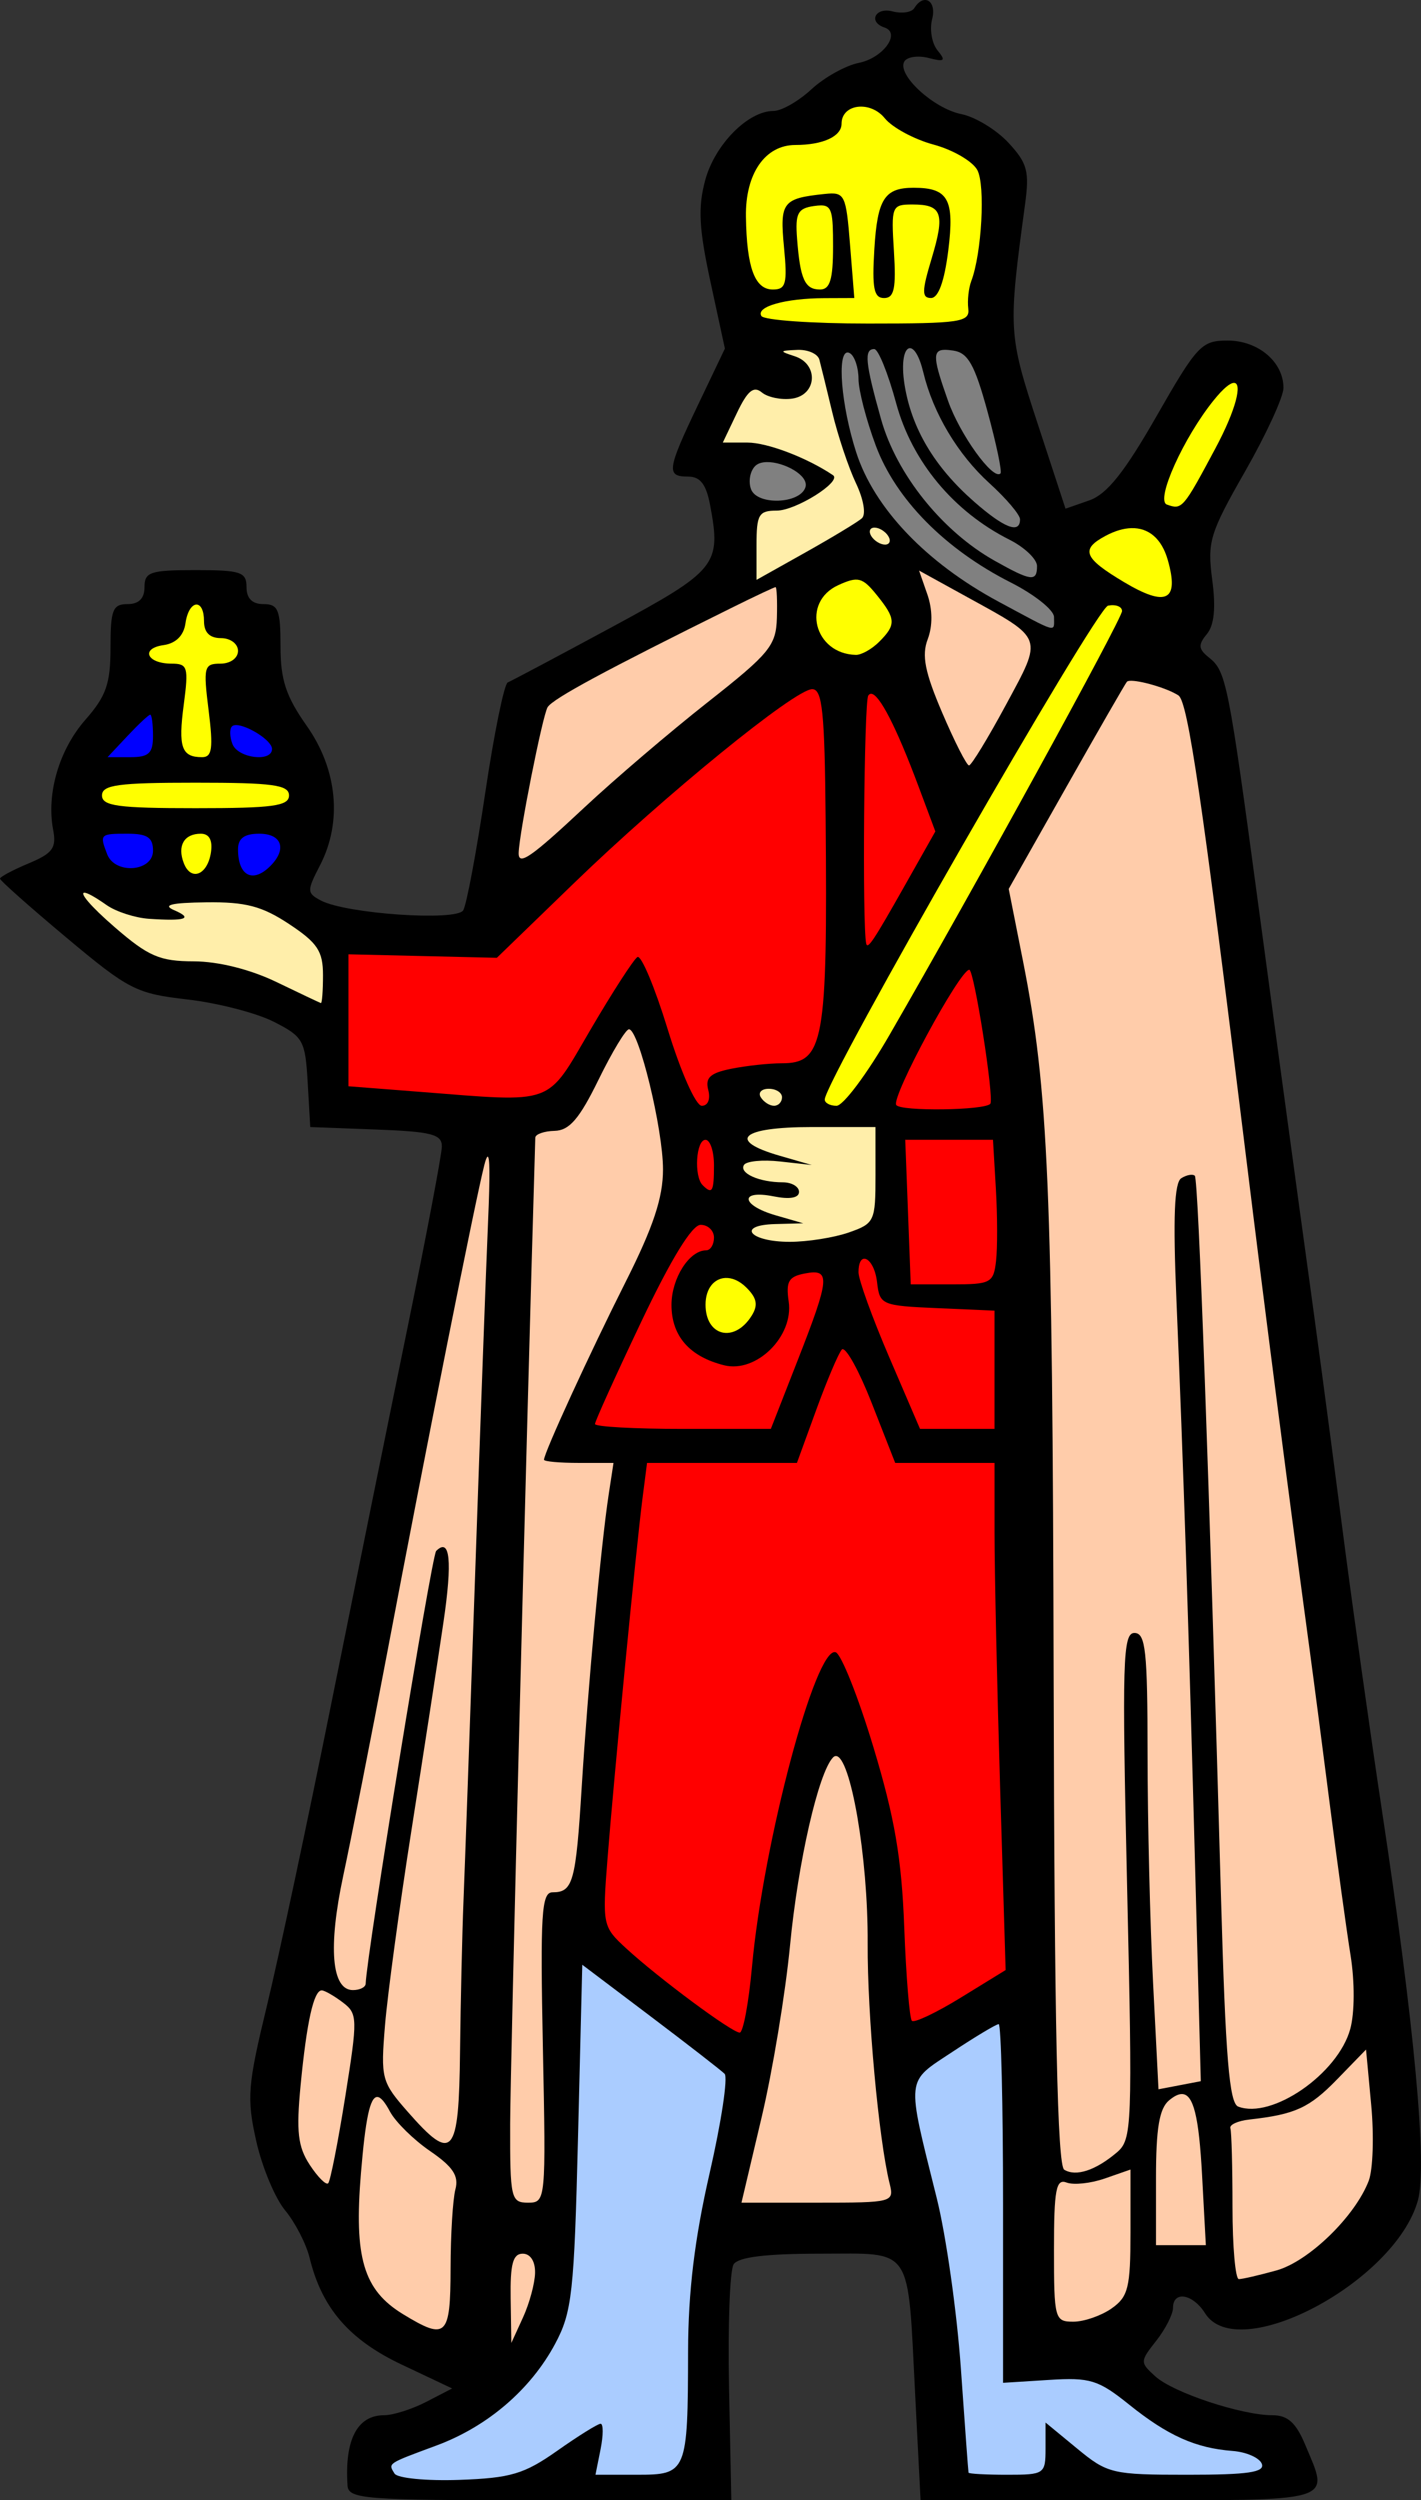
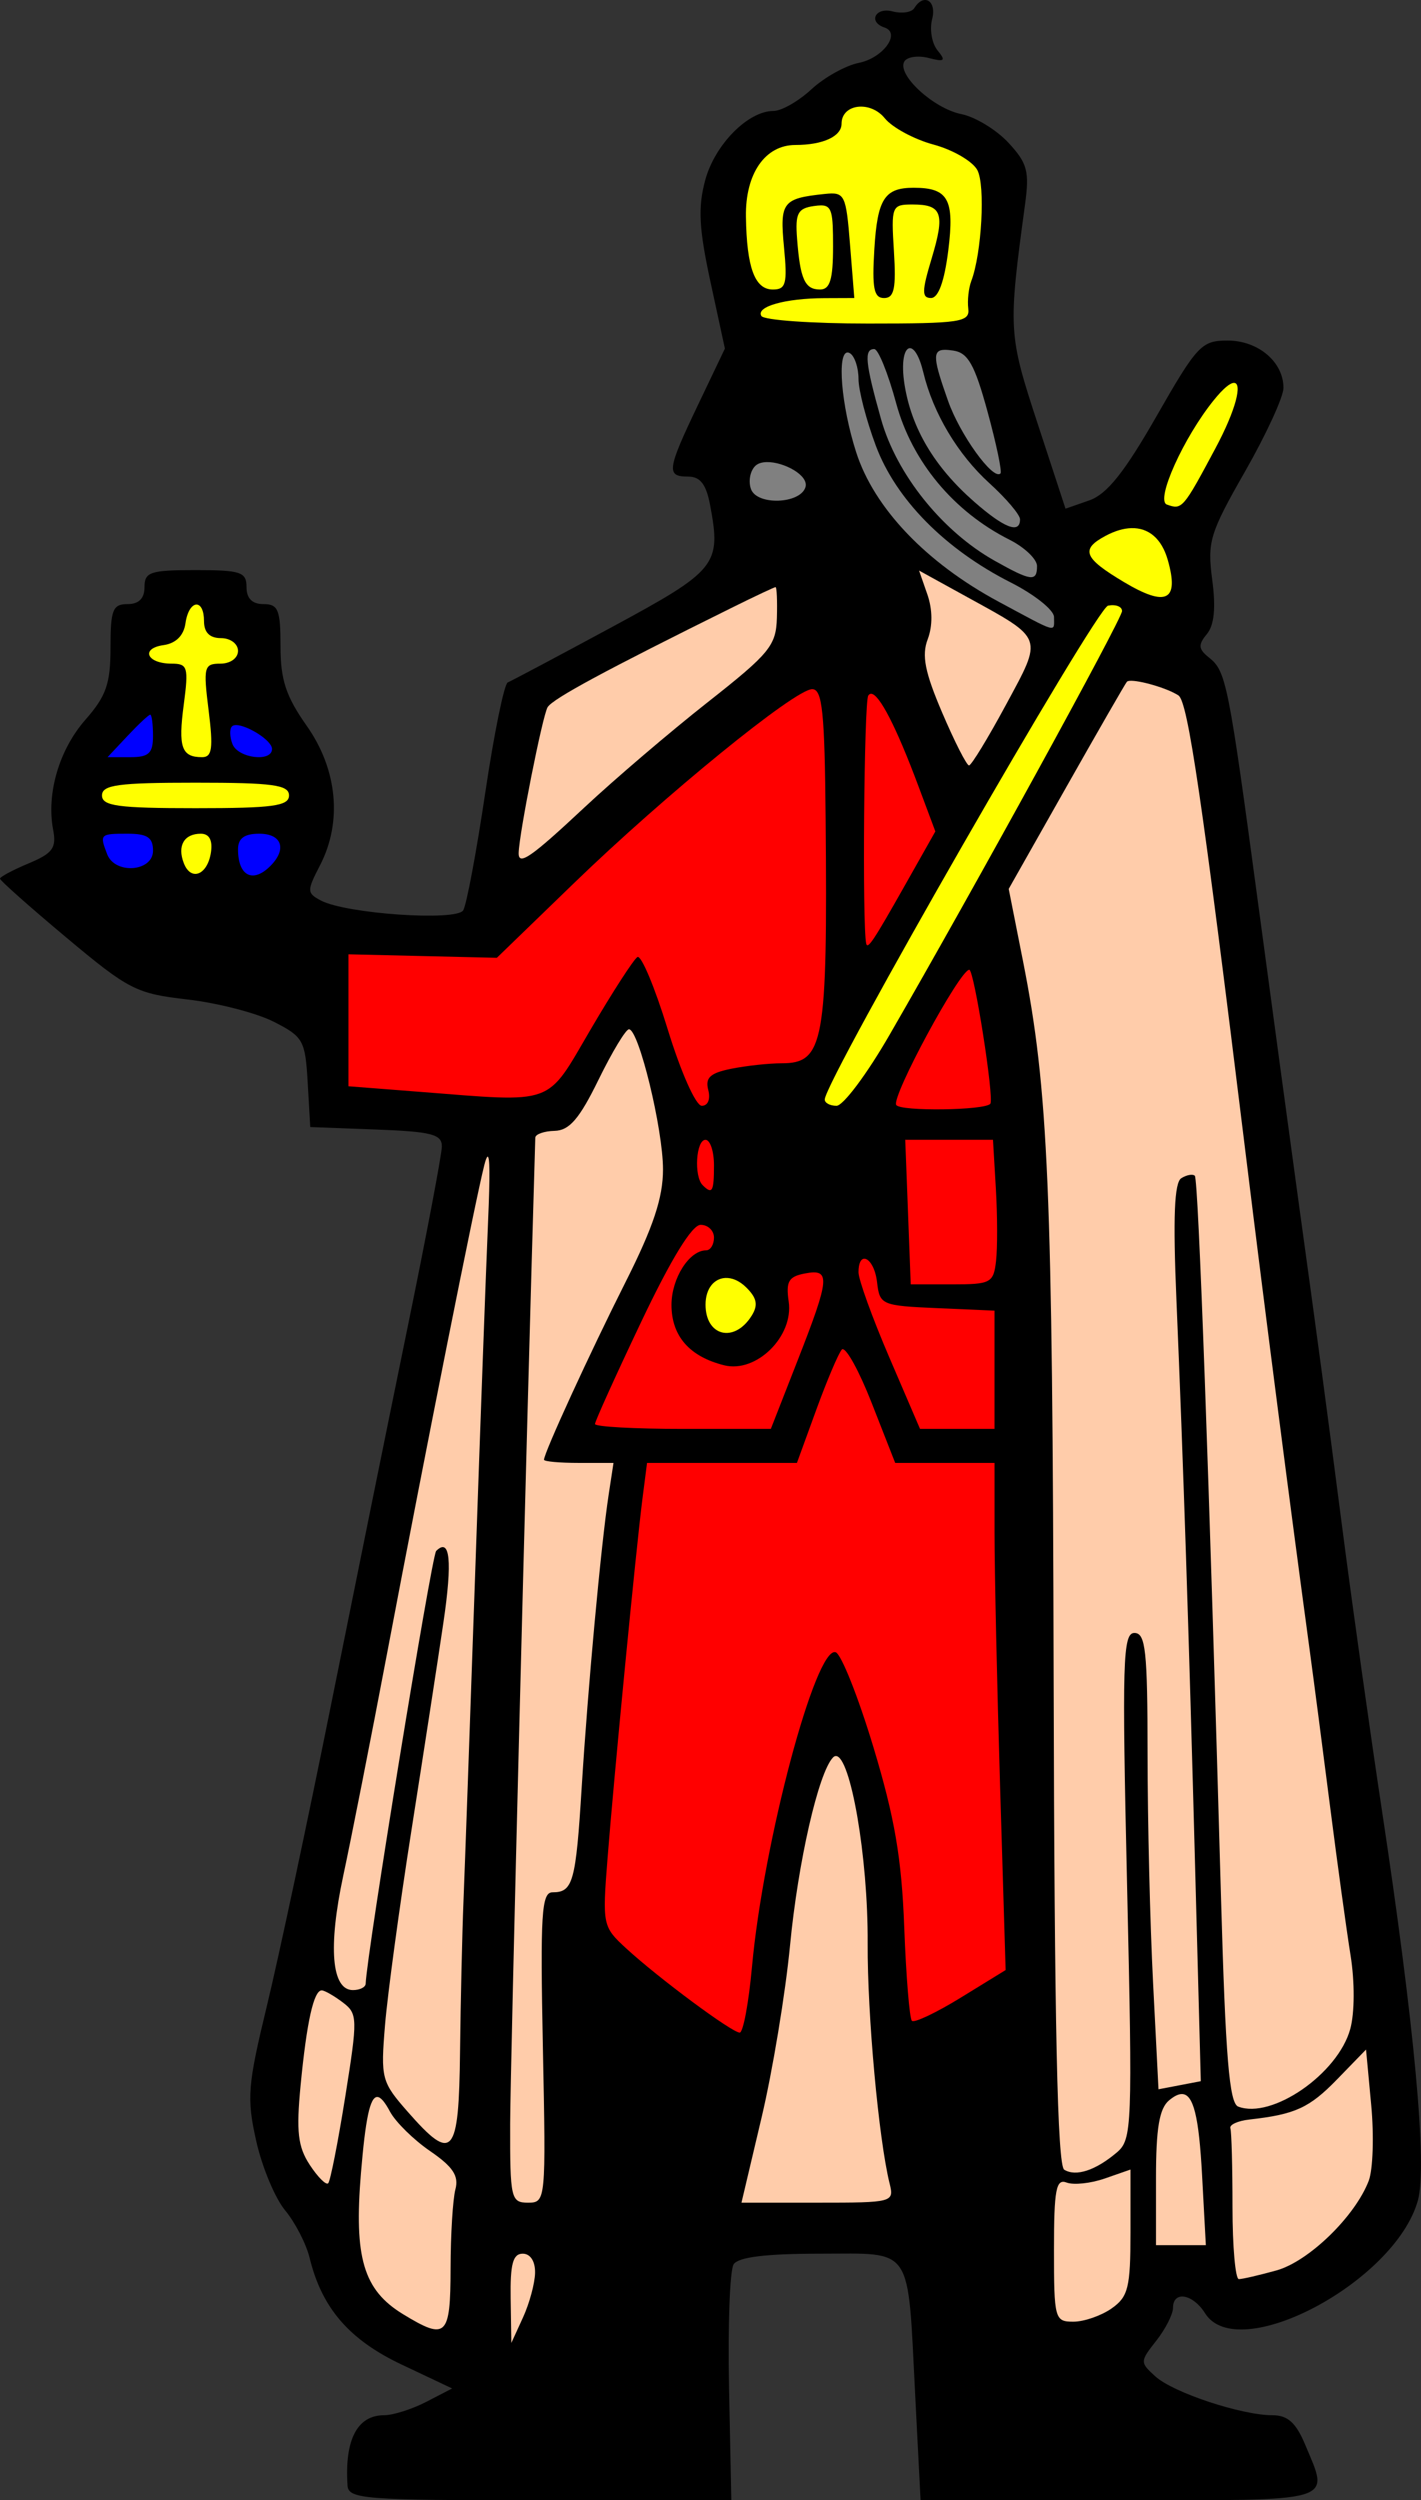
<svg xmlns="http://www.w3.org/2000/svg" version="1.1" viewBox="0 0 167.17 294.05">
  <rect x="0" y="0" width="167.17" height="294.05" fill="#333333" stroke="none" />
  <path transform="translate(-23 -12.949)" d="m63.885 305.25c-0.353-5.367 1.145-8.25 4.287-8.25 1.06 0 3.298-0.709 4.973-1.575l3.046-1.575-5.943-2.811c-6.167-2.917-9.388-6.649-10.822-12.54-0.402-1.65-1.7-4.169-2.885-5.597-1.185-1.428-2.714-5.099-3.399-8.157-1.128-5.039-1.01-6.529 1.26-15.903 1.377-5.689 4.767-21.593 7.532-35.343 2.765-13.75 6.827-33.775 9.027-44.5s4.009-20.269 4.019-21.208c0.016-1.44-1.194-1.754-7.731-2l-7.75-0.292-0.302-5.256c-0.284-4.941-0.524-5.369-4-7.132-2.034-1.031-6.594-2.208-10.135-2.614-6.04-0.693-6.92-1.142-14.25-7.278-4.297-3.597-7.812-6.716-7.812-6.931 0-0.215 1.516-1.025 3.369-1.799 2.826-1.181 3.291-1.815 2.886-3.935-0.815-4.263 0.699-9.433 3.794-12.959 2.446-2.785 2.951-4.237 2.951-8.479 0-4.451 0.261-5.118 2-5.118 1.333 0 2-0.667 2-2 0-1.778 0.667-2 6-2s6 0.222 6 2c0 1.333 0.667 2 2 2 1.732 0 2 0.667 2 4.971 0 3.942 0.639 5.877 3.088 9.352 3.611 5.123 4.198 11.289 1.561 16.39-1.561 3.019-1.555 3.267 0.095 4.144 2.945 1.564 15.942 2.461 16.749 1.156 0.388-0.628 1.555-6.848 2.592-13.822 1.037-6.974 2.23-12.817 2.651-12.984 0.421-0.168 5.94-3.099 12.265-6.515 12.34-6.665 12.857-7.306 11.541-14.321-0.462-2.461-1.159-3.369-2.587-3.369-2.603 0-2.494-0.782 1.184-8.482l3.139-6.571-1.703-7.88c-1.349-6.245-1.477-8.719-0.615-11.92 1.126-4.183 5.032-8.147 8.028-8.147 0.946 0 2.955-1.145 4.465-2.545 1.51-1.4 4.022-2.8 5.582-3.112 2.856-0.571 4.986-3.502 3.021-4.157-1.958-0.653-1.078-2.424 0.942-1.896 1.099 0.288 2.251 0.115 2.559-0.383 1.121-1.814 2.664-0.864 2.1 1.292-0.316 1.209-0.031 2.862 0.633 3.673 1.015 1.24 0.849 1.383-1.041 0.896-1.237-0.319-2.522-0.138-2.855 0.401-0.94 1.521 3.408 5.543 6.704 6.202 1.628 0.326 4.117 1.838 5.53 3.361 2.234 2.407 2.49 3.357 1.958 7.269-1.996 14.688-1.964 15.251 1.464 25.71l3.298 10.063 2.8-0.976c2.072-0.722 4.128-3.295 7.9-9.887 4.783-8.358 5.302-8.911 8.369-8.911 3.605 0 6.584 2.529 6.572 5.579-4e-3 1.057-2.036 5.473-4.516 9.814-4.159 7.28-4.458 8.268-3.865 12.743 0.439 3.306 0.237 5.341-0.633 6.389-1.046 1.261-1.001 1.758 0.252 2.757 2.027 1.616 2.278 2.879 5.848 29.417 1.687 12.541 3.718 27.527 4.514 33.302 2.632 19.112 3.335 24.355 5.431 40.5 1.143 8.8 3.193 23.377 4.557 32.393 3.82 25.248 5.346 41.784 4.229 45.83-2.65 9.596-21.2 19.431-25.043 13.277-1.425-2.281-3.768-2.676-3.768-0.635 0 0.751-0.887 2.493-1.971 3.871-1.927 2.449-1.929 2.544-0.095 4.204 2.105 1.905 10.125 4.559 13.776 4.559 1.784 0 2.76 0.881 3.841 3.468 2.864 6.855 3.946 6.532-21.899 6.532h-23.348l-0.628-12.25c-0.919-17.927-0.129-16.75-11.234-16.75-6.361 0-9.581 0.397-10.133 1.25-0.445 0.688-0.688 7.213-0.539 14.5l0.27 13.25h-22.52c-20.737 0-22.529-0.139-22.635-1.75z" />
-   <path transform="translate(-23 -12.949)" d="m91.5 244.02-0.5 20.24c-0.454 18.366-0.703 20.62-2.691 24.336-2.881 5.385-7.959 9.736-13.953 11.959-5.851 2.169-5.705 2.072-4.943 3.305 0.337 0.546 3.768 0.879 7.623 0.742 6.044-0.215 7.632-0.685 11.518-3.424 2.479-1.747 4.774-3.178 5.102-3.178s0.326 1.35-0.004 3l-0.6 3h4.865c5.896 0 6.001-0.25 6.031-14.525 0.015-7.01 0.767-13.23 2.531-20.93 1.381-6.026 2.175-11.29 1.766-11.699-0.409-0.409-4.344-3.463-8.744-6.785l-8-6.041zm48.988 6.981c-0.281 0-2.722 1.462-5.424 3.25-5.558 3.677-5.46 2.758-1.855 17.25 1.095 4.4 2.368 13.4 2.83 20 0.462 6.6 0.867 12.112 0.9 12.25 0.033 0.138 2.086 0.25 4.561 0.25 4.357 0 4.5-0.097 4.5-3.072v-3.072l3.728 3.072c3.567 2.94 4.128 3.072 12.969 3.072 7.132 0 9.128-0.294 8.746-1.289-0.272-0.709-1.82-1.39-3.439-1.514-4.345-0.331-7.625-1.798-12.16-5.441-3.64-2.924-4.599-3.22-9.447-2.912l-5.396 0.342v-21.092c0-11.601-0.23-21.094-0.512-21.094z" fill="#acf" />
  <path transform="translate(-23 -12.949)" d="m131.12 80.052 0.977 2.805c0.617 1.77 0.632 3.716 0.041 5.271-0.724 1.905-0.336 3.872 1.711 8.656 1.456 3.405 2.873 6.188 3.148 6.186 0.275-3e-3 2.227-3.203 4.338-7.113 4.378-8.111 4.528-7.69-4.527-12.674l-5.688-3.131zm-16.879 1.947c-0.14 3.29e-4 -2.39 1.058-5 2.35-15.056 7.453-21.198 10.765-21.818 11.77-0.589 0.953-3.346 14.818-3.406 17.131-0.041 1.574 1.427 0.561 7.713-5.318 3.568-3.338 10.105-8.917 14.525-12.396 7.298-5.745 8.048-6.658 8.141-9.932 0.056-1.983-0.014-3.604-0.154-3.603zm41.652 11.021c-0.158 0.014-0.269 0.05-0.322 0.109-0.183 0.204-3.385 5.768-7.117 12.365l-6.787 11.996 1.684 8.504c2.988 15.106 3.474 26.517 3.603 84.471 0.091 40.764 0.445 57.164 1.244 57.658 1.372 0.848 3.687 0.089 6.186-2.027 1.8-1.524 1.856-2.966 1.209-31.348-0.603-26.427-0.506-29.75 0.863-29.75 1.316 0 1.542 2.081 1.545 14.25 2e-3 7.838 0.293 19.913 0.646 26.834l0.641 12.584 2.49-0.477 2.488-0.477-0.654-24.607c-0.761-28.56-1.404-48.105-2.213-67.244-0.413-9.777-0.251-13.838 0.576-14.35 0.635-0.392 1.349-0.518 1.588-0.279 0.418 0.418 1.68 35.217 3.086 85.109 0.522 18.526 0.971 23.958 2.012 24.357 3.963 1.521 11.729-3.845 13.182-9.107 0.526-1.904 0.542-5.543 0.039-8.685-0.476-2.975-1.554-10.808-2.397-17.408-0.842-6.6-1.958-15.15-2.481-19-2.293-16.903-5.204-39.48-7.477-58-5.115-41.672-6.78-53.022-7.889-53.758-1.298-0.862-4.643-1.816-5.746-1.721zm-58.902 40.979c-0.373 0-1.986 2.677-3.586 5.947-2.242 4.583-3.424 5.958-5.158 6-1.238 0.03-2.261 0.39-2.273 0.803-1.032 34.342-2.942 109.3-2.957 116-0.019 8.764 0.091 9.25 2.1 9.25 2.096 0 2.116-0.207 1.75-18.25-0.319-15.72-0.161-18.25 1.131-18.25 2.413 0 2.744-1.189 3.436-12.379 0.719-11.638 2.271-28.483 3.168-34.371l0.572-3.75h-4.088c-2.248 0-4.088-0.168-4.088-0.375 0-0.81 5.399-12.57 9.588-20.883 3.269-6.488 4.412-9.924 4.412-13.264 0-4.751-2.851-16.479-4.006-16.479zm-16.646 14.99c-0.096 0.055-0.221 0.395-0.377 1.01-1.086 4.285-6.844 33.2-11.451 57.5-1.877 9.9-4.186 21.611-5.131 26.025-1.805 8.432-1.382 13.475 1.131 13.475 0.815 0 1.49-0.338 1.502-0.75 0.099-3.337 7.762-50.366 8.293-50.896 1.637-1.637 1.922 1.155 0.857 8.387-0.628 4.268-2.309 15.185-3.734 24.26s-2.837 19.459-3.137 23.076c-0.525 6.327-0.421 6.716 2.682 10.25 5.292 6.027 6 5.21 6.141-7.076 0.068-5.912 0.25-13.9 0.406-17.75 0.156-3.85 0.774-21.175 1.373-38.5s1.283-36 1.522-41.5c0.228-5.271 0.21-7.675-0.076-7.51zm40.98 70.482c-0.114 0.005-0.226 0.063-0.336 0.178-1.71 1.796-4.103 12.273-5.047 22.096-0.542 5.635-2.049 14.748-3.35 20.25l-2.363 10.004h8.992c8.824 0 8.982-0.042 8.436-2.25-1.287-5.201-2.628-19.879-2.582-28.25 0.057-10.22-2.042-22.101-3.75-22.027zm-60.461 27.561c-0.946-0.048-1.781 3.679-2.502 11.18-0.522 5.43-0.317 7.212 1.074 9.336 0.946 1.444 1.924 2.422 2.174 2.172 0.25-0.25 1.152-4.825 2.004-10.166 1.477-9.256 1.464-9.777-0.283-11.102-1.008-0.764-2.118-1.402-2.467-1.42zm122.84 6.959-3.394 3.494c-3.272 3.369-4.933 4.131-10.316 4.734-1.375 0.154-2.388 0.617-2.25 1.029s0.25 4.575 0.25 9.25c0 4.675 0.338 8.497 0.75 8.494 0.412-3e-3 2.401-0.463 4.418-1.023 3.803-1.056 9.273-6.371 10.863-10.555 0.494-1.299 0.625-5.3 0.289-8.893l-0.609-6.531zm-21.746 5.236c-0.406 0.029-0.876 0.283-1.422 0.736-1.151 0.955-1.543 3.28-1.543 9.158v7.877h2.932 2.934l-0.443-8.209c-0.371-6.896-1.007-9.667-2.457-9.562zm-94.553 0.342c-0.892-0.052-1.42 2.676-1.941 8.94-0.831 9.979 0.298 13.769 4.949 16.605 5.098 3.109 5.579 2.647 5.594-5.365 0.007-3.987 0.264-8.182 0.57-9.322 0.422-1.573-0.295-2.656-2.975-4.492-1.942-1.331-4.066-3.42-4.721-4.643-0.589-1.101-1.071-1.699-1.477-1.723zm88.588 8.535-3.012 1.049c-1.657 0.578-3.682 0.794-4.5 0.48-1.244-0.478-1.488 0.811-1.488 7.896 0 8.146 0.087 8.469 2.277 8.469 1.253 0 3.278-0.7 4.5-1.557 1.956-1.37 2.223-2.443 2.223-8.947v-7.391zm-71.5 9.895c-1.153 0-1.48 1.214-1.418 5.25l0.08 5.25 1.373-3c0.756-1.65 1.395-4.013 1.42-5.25 0.027-1.353-0.553-2.25-1.455-2.25z" fill="#fca" />
-   <path transform="translate(-23 -12.949)" d="m126.43 88.429c2.017-2.017 1.978-2.705-0.311-5.532-1.661-2.052-2.19-2.185-4.5-1.132-4.379 1.995-2.851 8.078 2.061 8.205 0.648 0.017 1.886-0.677 2.75-1.541z" fill="#ff0" />
  <path transform="translate(-23 -12.949)" d="m118.55 93.999c-2.03 0-17.348 12.474-28.076 22.861l-9.023 8.734-8.727-0.205-8.729-0.207v7.76 7.76l8.25 0.643c16.231 1.264 14.925 1.737 20.25-7.346 2.579-4.4 5.05-8.221 5.492-8.494s2.047 3.55 3.564 8.498c1.55 5.052 3.307 8.996 4.008 8.996 0.725 0 1.044-0.78 0.762-1.859-0.378-1.447 0.224-2.001 2.719-2.5 1.763-0.353 4.422-0.641 5.91-0.641 4.981 0 5.412-2.383 5.18-28.75-0.111-12.571-0.389-15.25-1.58-15.25zm6.941 0.543c-0.137-0.006-0.254 0.065-0.348 0.217-0.495 0.8-0.713 27.054-0.242 29.158 0.165 0.738 0.854-0.297 4.529-6.801l3.607-6.385-2.037-5.447c-2.561-6.844-4.55-10.698-5.51-10.742zm11.539 32.457c-1.113 0-9.188 14.943-8.594 15.904 0.477 0.772 10.481 0.639 11.07-0.146 0.471-0.629-1.906-15.758-2.477-15.758zm-7.535 19.996 0.324 8.502 0.322 8.504h4.861c4.559 0 4.879-0.171 5.176-2.75v-0.002c0.174-1.512 0.165-5.338-0.021-8.5l-0.34-5.75-10.322-0.004zm-23.5 0.004c-1.112 0-1.381 4.287-0.334 5.334 1.13 1.13 1.334 0.773 1.334-2.334 0-1.65-0.45-3-1-3zm-0.57 10c-1.018 0-3.479 4.019-7 11.426-2.987 6.284-5.43 11.684-5.43 12s4.655 0.574 10.344 0.574h10.344l3.156-8.062c3.808-9.729 3.897-10.801 0.842-10.217-1.908 0.365-2.242 0.944-1.897 3.301 0.601 4.092-3.803 8.441-7.59 7.496-4.083-1.019-6.199-3.443-6.199-7.102 0-3.123 2.091-6.416 4.072-6.416 0.511 0 0.928-0.675 0.928-1.5s-0.707-1.5-1.57-1.5zm19.262 3.984c-0.385-2.9e-4 -0.691 0.49-0.691 1.592 0 0.867 1.629 5.367 3.619 10l3.619 8.424h4.381 4.381v-6.953-6.955l-6.75-0.295c-6.536-0.286-6.76-0.384-7.066-3.047-0.198-1.717-0.929-2.765-1.492-2.766zm-2.568 10.639c-0.034 0.004-0.063 0.018-0.088 0.047-0.399 0.457-1.749 3.643-3.002 7.08l-2.277 6.25h-8.816-8.816l-0.545 4.25c-0.743 5.793-3.329 32.43-4.102 42.25-0.618 7.853-0.577 8.049 2.197 10.598 3.827 3.516 12.438 9.902 13.352 9.902 0.406 0 1.057-3.487 1.445-7.75 1.328-14.594 7.492-37.757 9.842-36.984 0.653 0.215 2.648 5.224 4.432 11.131 2.518 8.34 3.33 13.084 3.637 21.227 0.217 5.767 0.622 10.714 0.898 10.99 0.277 0.277 2.871-0.955 5.766-2.736l5.264-3.236-0.652-21.57c-0.358-11.863-0.653-25.283-0.654-29.82l-0.002-8.25h-5.842-5.842l-2.777-7.08c-1.432-3.651-2.909-6.35-3.416-6.297z" fill="#f00" />
-   <path transform="translate(-23 -12.949)" d="m116.78 54.099c-2.11 0.092-2.131 0.149-0.281 0.75 2.839 0.923 2.616 4.564-0.305 4.979-1.268 0.18-2.877-0.149-3.576-0.729-0.959-0.796-1.676-0.201-2.928 2.424l-1.658 3.477h2.902c2.341 0 6.998 1.775 10.064 3.836 1.086 0.73-4.366 4.164-6.611 4.164-2.128 0-2.389 0.446-2.389 4.074v4.072l5.75-3.223c3.163-1.773 6.152-3.58 6.643-4.016 0.511-0.454 0.212-2.22-0.699-4.141-0.874-1.843-2.124-5.582-2.777-8.309-0.654-2.727-1.339-5.521-1.522-6.209-0.183-0.688-1.359-1.205-2.613-1.15zm9.102 20.9c-0.55 0-0.723 0.45-0.383 1 0.34 0.55 1.067 1 1.617 1s0.723-0.45 0.383-1c-0.34-0.55-1.067-1-1.617-1zm-92.93 42.937c-0.64-0.036 0.619 1.528 3.547 4.062 3.967 3.433 5.286 4.003 9.31 4.014 2.881 8e-3 6.618 0.941 9.69 2.42 2.75 1.325 5.112 2.445 5.25 2.488 0.138 0.043 0.25-1.437 0.25-3.289 0-2.817-0.649-3.797-3.978-6-3.194-2.114-5.116-2.619-9.75-2.562-4.149 0.051-5.209 0.312-3.772 0.93 2.28 0.98 1.325 1.304-2.973 1.008-1.635-0.113-3.87-0.835-4.971-1.605-1.411-0.988-2.268-1.446-2.603-1.465zm80.488 23.062c-0.857 0-1.281 0.45-0.941 1s1.041 1 1.559 1 0.941-0.45 0.941-1-0.701-1-1.559-1zm5.057 4.5c-8.325 0-10.057 1.563-3.748 3.383l3.75 1.082-3.731-0.416c-2.052-0.229-3.964-0.044-4.246 0.412-0.597 0.967 1.8 2.039 4.559 2.039 1.055 0 1.918 0.506 1.918 1.125 0 0.717-1.089 0.908-3 0.525-4.045-0.809-3.837 1.05 0.25 2.231l3.25 0.939-3.309 0.09c-4.621 0.126-3.006 2.09 1.719 2.09 2.086 0 5.209-0.494 6.941-1.098 3.032-1.057 3.149-1.309 3.147-6.75l-0.002-5.652h-7.498z" fill="#fea" />
  <path transform="translate(-23 -12.949)" d="m168.18 57.978c-0.443-0.01-1.234 0.611-2.369 2.012-3.575 4.41-6.905 11.807-5.537 12.299 1.79 0.643 1.906 0.509 5.717-6.623 2.45-4.585 3.163-7.666 2.189-7.688zm-12.08 17.084c-0.923 0.023-1.95 0.323-3.047 0.91-2.974 1.592-2.566 2.608 2.182 5.439 4.989 2.975 6.516 2.196 5.141-2.619-0.713-2.496-2.245-3.781-4.275-3.731zm-2.106 9.065c-0.197-0.01-0.414 0.006-0.641 0.051-1.407 0.276-33.247 55.759-33.326 58.072-0.014 0.412 0.61 0.75 1.387 0.75s3.559-3.712 6.182-8.25c9.968-17.245 27.406-49.02 27.406-49.937 0-0.395-0.417-0.656-1.008-0.686zm-45.66 79.119c-1.303 0.061-2.332 1.214-2.332 3.141 0 3.72 3.379 4.545 5.412 1.322 0.794-1.259 0.645-2.079-0.602-3.326-0.816-0.816-1.697-1.173-2.478-1.137z" fill="#ff0" />
  <path transform="translate(-23 -12.949)" d="m130.02 53.894c-0.632 0.044-1.036 1.615-0.605 4.311 0.818 5.118 3.508 9.643 8.156 13.725 3.561 3.126 5.428 3.848 5.428 2.096 0-0.537-1.621-2.449-3.603-4.25-3.724-3.383-6.624-8.243-7.773-13.025-0.481-2-1.11-2.89-1.602-2.856zm-4.17 0.105c-1.222 0-1.066 1.604 0.801 8.256 1.817 6.475 7.191 13.173 13.348 16.635 4.306 2.421 5 2.508 5 0.635 0-0.811-1.462-2.208-3.25-3.107-6.578-3.308-11.47-9.202-13.324-16.053-0.948-3.501-2.106-6.365-2.574-6.365zm8.281 0.09c-1.512 0.024-1.293 1.206 0.4 6.006 1.409 3.992 5.312 9.393 6.17 8.535 0.199-0.199-0.483-3.46-1.518-7.246-1.516-5.551-2.297-6.945-4.033-7.203-0.4-0.059-0.74-0.096-1.02-0.092zm-11.408 0.314c-1.261-0.054-0.784 6.178 0.998 11.73 2.11 6.575 8.241 13.004 16.777 17.59 7.073 3.8 6.5 3.641 6.5 1.793 0-0.816-2.29-2.644-5.09-4.062-7.738-3.921-13.51-9.771-15.873-16.086-1.12-2.994-2.037-6.526-2.037-7.848s-0.45-2.682-1-3.022c-0.1-0.062-0.191-0.092-0.275-0.096zm-9.521 12.891c-0.564 0.012-1.05 0.152-1.363 0.465-0.608 0.608-0.823 1.841-0.479 2.74 0.732 1.907 5.748 1.723 6.391-0.234 0.458-1.396-2.536-3.012-4.549-2.971z" fill="#808080" />
  <path transform="translate(-23 -12.949)" d="m124.31 25.488c-1.239-0.008-2.307 0.7-2.307 2.012 0 1.49-2.193 2.5-5.428 2.5-3.57 0-5.899 3.371-5.822 8.428 0.091 6.001 1.041 8.572 3.17 8.572 1.54 0 1.721-0.686 1.309-4.982-0.508-5.291-0.169-5.738 4.771-6.256 2.383-0.25 2.523 0.032 3 5.988l0.5 6.25-3.5 0.014c-4.635 0.018-8.11 1-7.43 2.1 0.301 0.487 5.949 0.887 12.551 0.887 10.848 0 11.983-0.169 11.787-1.75-0.119-0.963 0.041-2.425 0.354-3.25 1.23-3.245 1.668-11.262 0.713-13.047-0.555-1.037-2.871-2.385-5.146-2.998-2.276-0.613-4.86-2.006-5.742-3.096-0.75-0.926-1.816-1.365-2.779-1.371zm6.193 9.543c4.051 0 4.805 1.367 4.057 7.357-0.456 3.651-1.166 5.611-2.031 5.611-1.098 0-1.087-0.803 0.061-4.615 1.609-5.347 1.244-6.385-2.238-6.385-2.446 0-2.52 0.191-2.189 5.502 0.272 4.376 0.035 5.502-1.158 5.502-1.201 0-1.428-1.149-1.145-5.752 0.365-5.925 1.198-7.221 4.644-7.221zm-10.908 2.074c-0.238 2.19e-4 -0.517 0.03-0.842 0.076-1.906 0.271-2.209 0.856-1.984 3.82 0.362 4.78 0.91 5.998 2.703 5.998 1.174 0 1.531-1.183 1.531-5.068 0-3.953-0.121-4.827-1.408-4.826z" fill="#ff0" />
  <path transform="translate(-23 -12.949)" d="m40.674 96.999c-0.179 0-1.382 1.125-2.674 2.5l-2.348 2.5h2.674c2.186 0 2.674-0.457 2.674-2.5 0-1.375-0.147-2.5-0.326-2.5zm10.104 1.225c-0.213-0.001-0.381 0.047-0.486 0.152-0.296 0.296-0.271 1.231 0.055 2.08 0.64 1.668 4.654 2.166 4.654 0.578 0-1.01-2.924-2.803-4.223-2.811zm-12.777 12.775c-3.243 0-3.299 0.057-2.393 2.418 0.923 2.404 5.393 2.058 5.393-0.418 0-1.556-0.667-2-3-2zm15.5 0c-1.758 0-2.5 0.545-2.5 1.834 0 3.131 1.738 4.03 3.801 1.967 1.984-1.984 1.363-3.801-1.301-3.801z" fill="#00f" />
  <path transform="translate(-23 -12.949)" d="m46.15 84.05c-0.518-0.032-1.12 0.719-1.33 2.199-0.206 1.451-1.125 2.365-2.586 2.572-2.741 0.389-1.958 2.178 0.953 2.178 1.895 0 2.015 0.406 1.43 4.822-0.667 5.026-0.263 6.178 2.164 6.178 1.173 0 1.318-1.048 0.762-5.5-0.639-5.118-0.543-5.5 1.385-5.5 1.175 0 2.072-0.649 2.072-1.5 0-0.833-0.889-1.5-2-1.5-1.333 0-2-0.667-2-2 0-1.284-0.392-1.921-0.85-1.949zm-0.15 20.949c-9.111 0-11 0.258-11 1.5s1.889 1.5 11 1.5 11-0.258 11-1.5-1.889-1.5-11-1.5zm0.629 6c-1.971 0-2.793 1.412-2.01 3.453 0.843 2.197 2.805 1.411 3.201-1.281 0.208-1.411-0.21-2.172-1.191-2.172z" fill="#ff0" />
</svg>